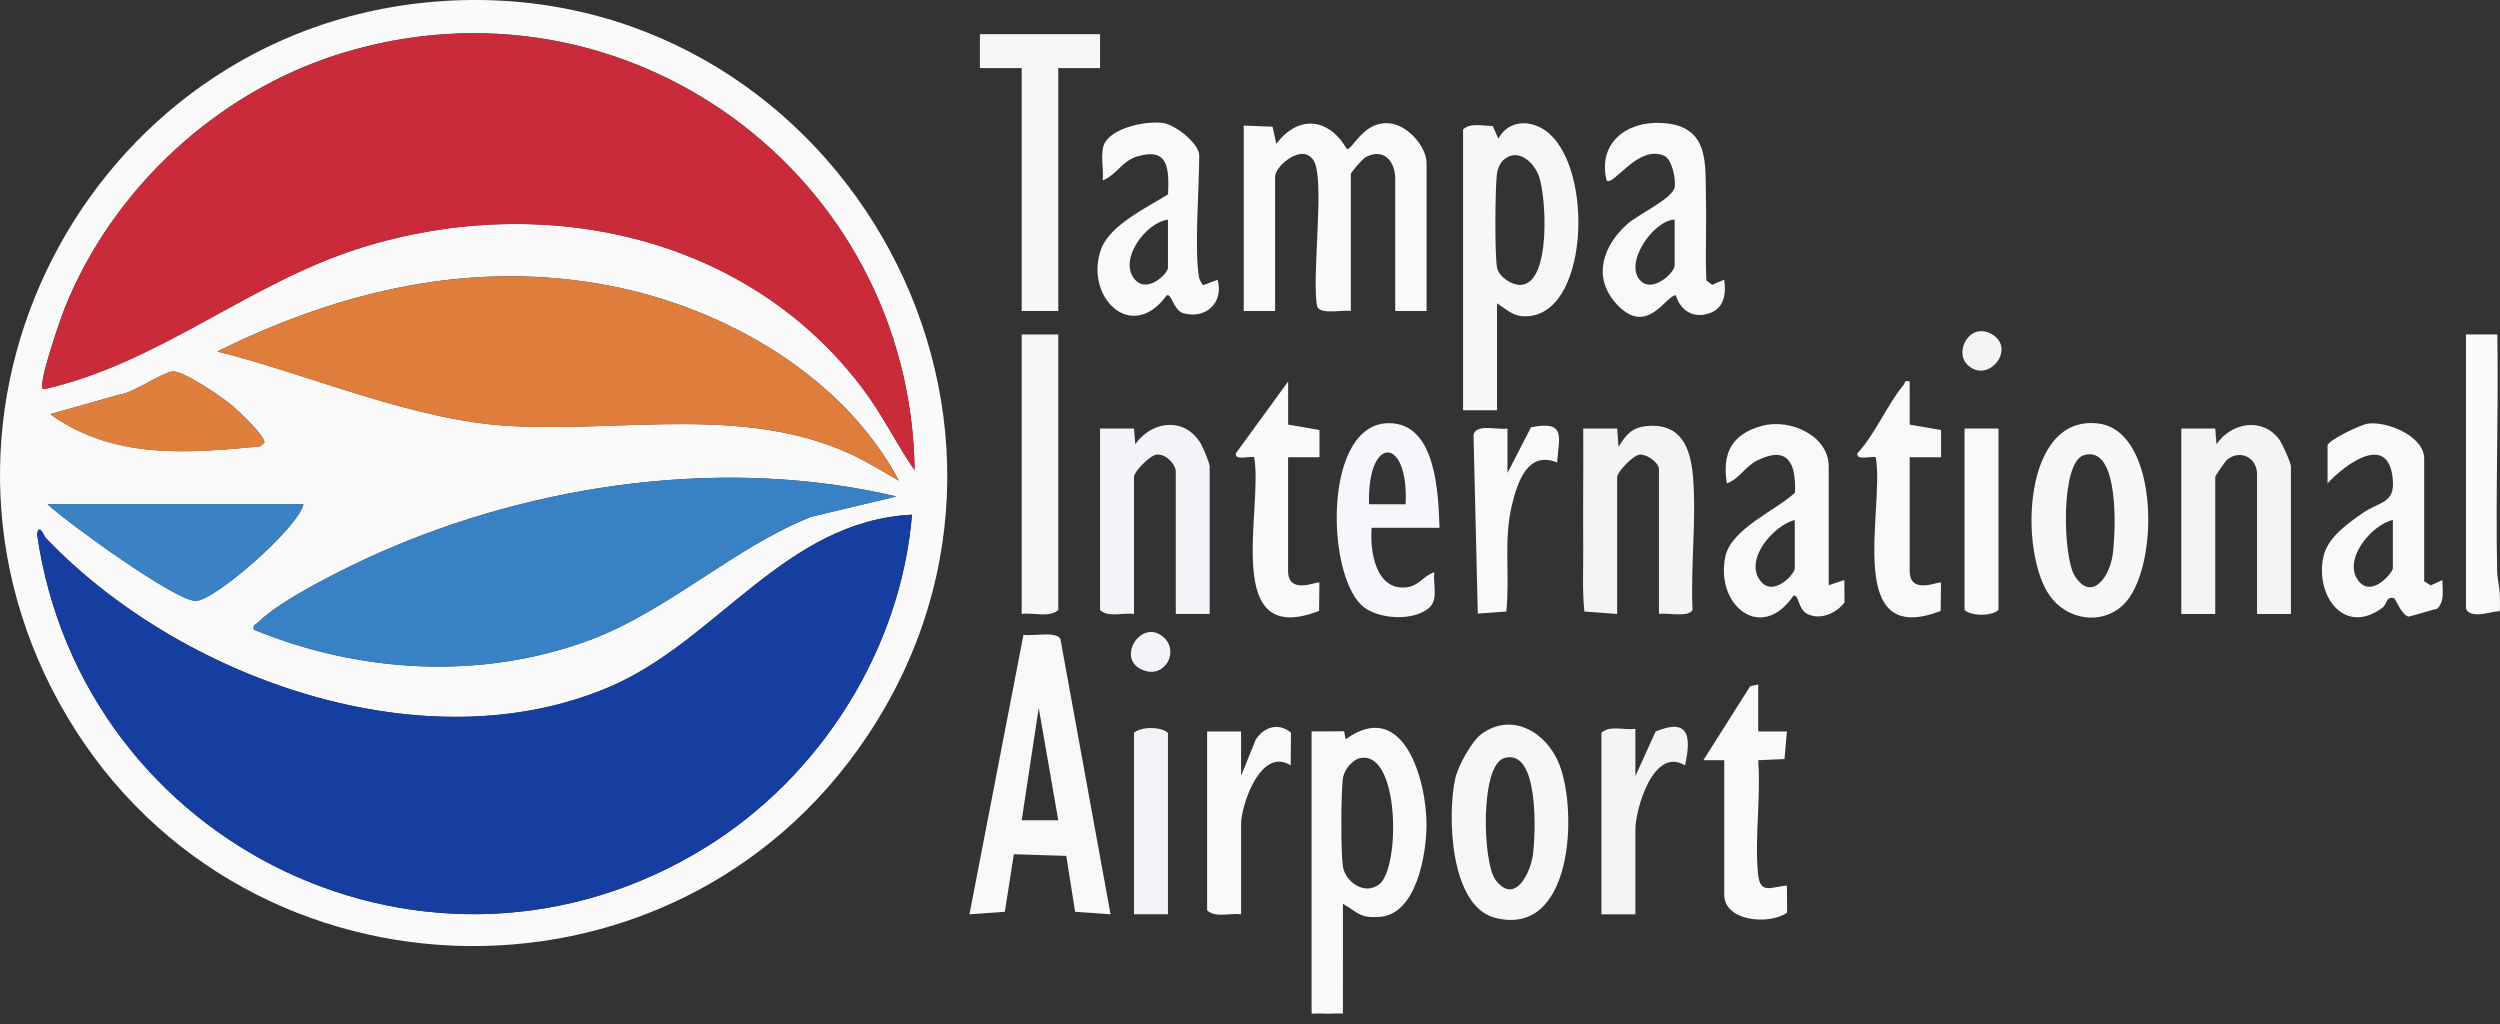
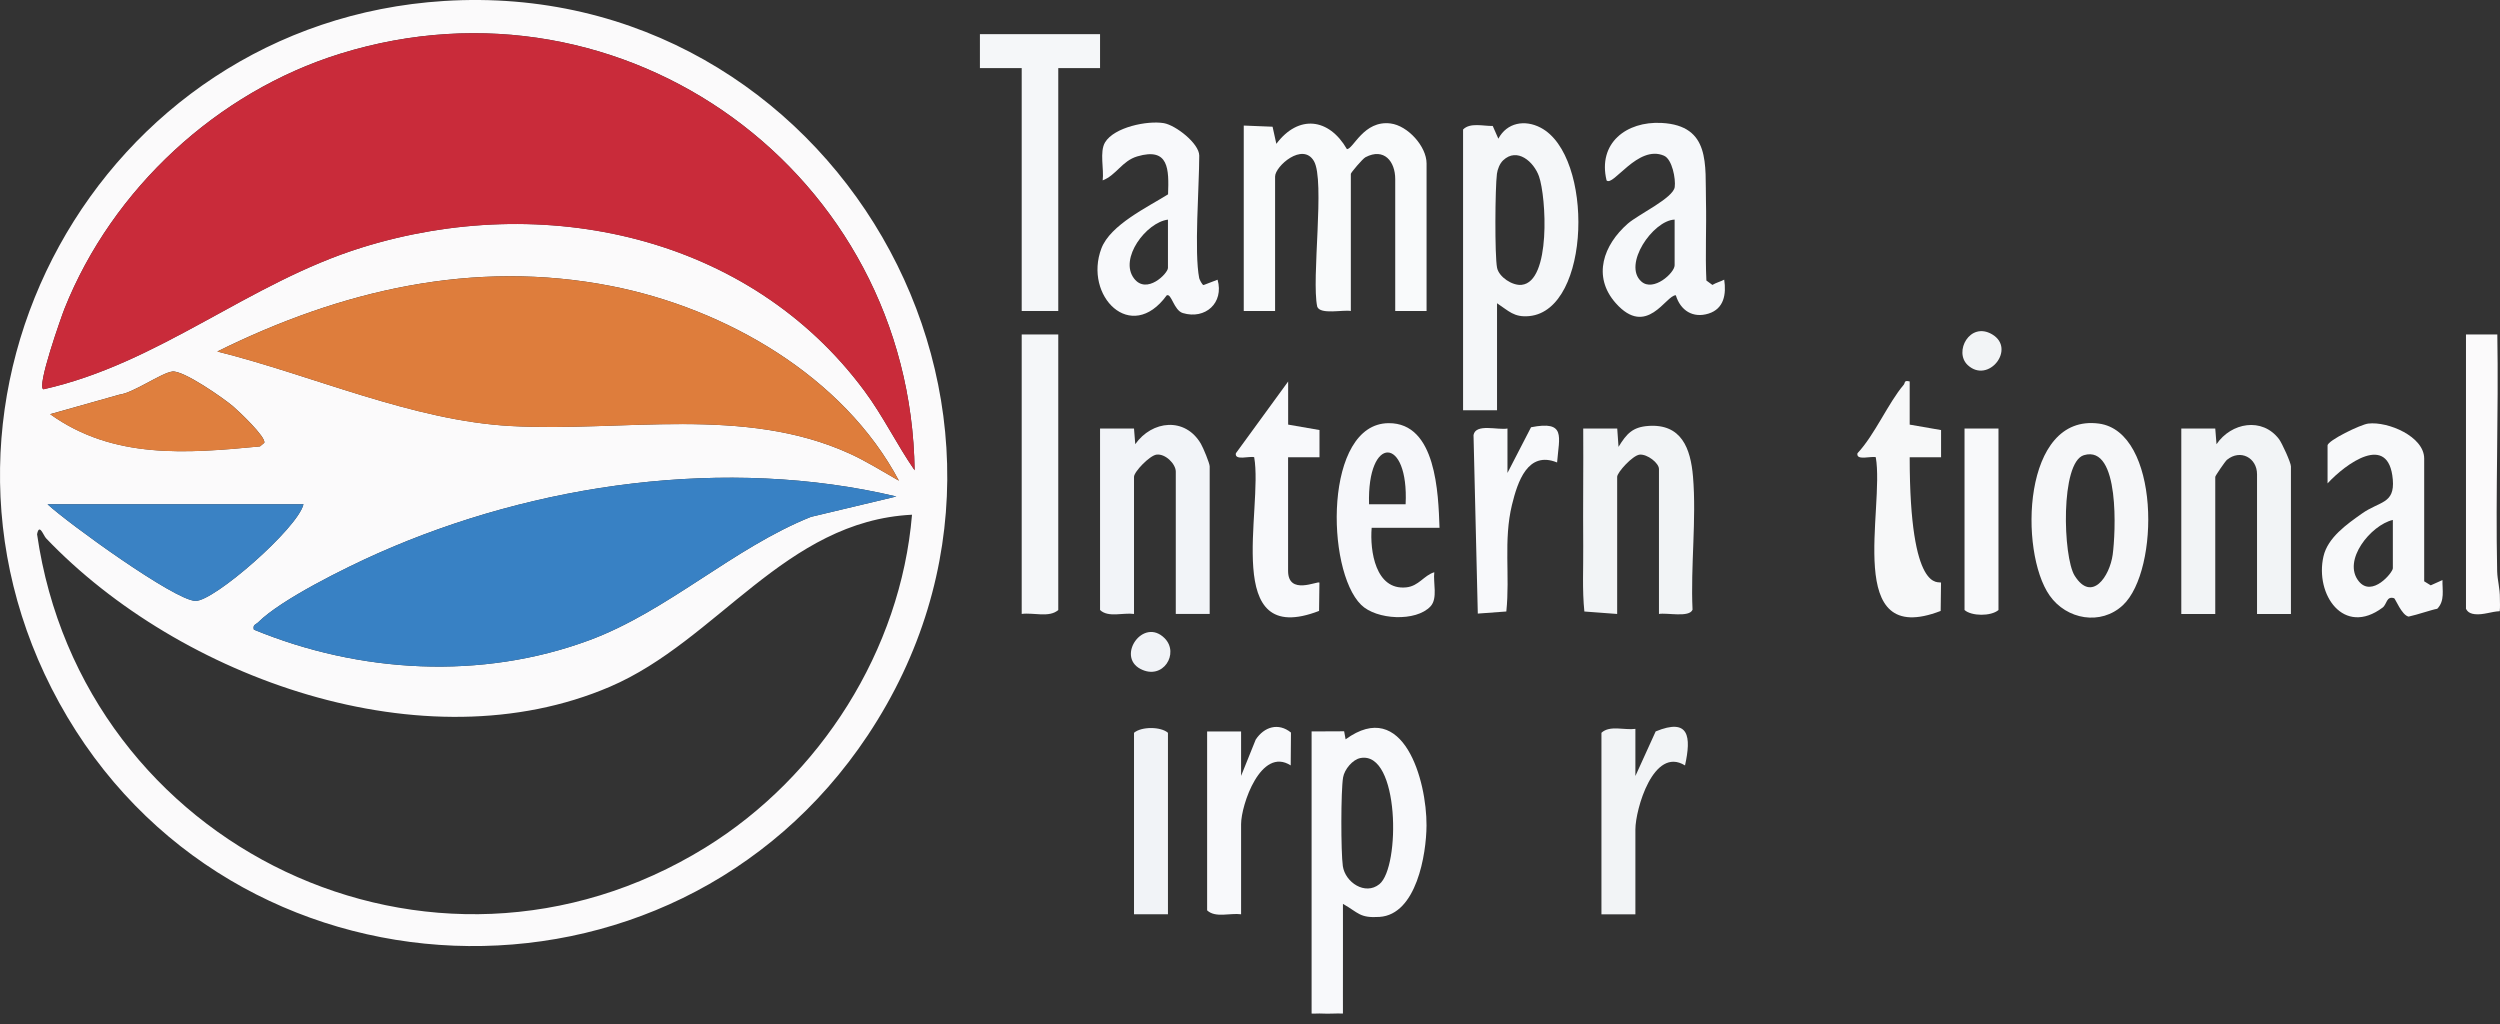
<svg xmlns="http://www.w3.org/2000/svg" width="166" height="68" viewBox="0 0 166 68" fill="none">
  <rect x="0" y="0" width="166" height="68" fill="#333333" stroke="none" />
  <path d="M29.481 0.065C55.206 -1.554 71.986 27.236 57.613 48.834C44.606 68.382 15.257 67.234 3.933 46.666C-7.204 26.435 6.565 1.508 29.481 0.065ZM60.731 31.229C60.464 11.553 41.52 -2.317 22.582 3.568C14.421 6.104 7.46 12.545 4.29 20.48C4.11 20.928 2.383 25.783 2.892 25.846C10.603 24.111 16.495 18.781 24.008 16.439C36.043 12.687 49.733 15.593 57.408 25.967C58.646 27.639 59.551 29.522 60.731 31.225V31.229ZM59.69 31.922C56.01 24.986 48.182 20.491 40.618 18.999C31.444 17.192 22.652 19.27 14.428 23.338C20.734 24.913 27.4 27.934 33.927 28.287C41.377 28.69 49.4 26.935 56.388 30.105C57.543 30.629 58.591 31.298 59.69 31.919V31.922ZM11.435 24.67C10.713 24.76 8.861 26.088 7.928 26.203L3.333 27.5C7.523 30.504 12.392 30.108 17.262 29.64L17.55 29.401C17.664 29.012 15.871 27.316 15.472 26.976C14.831 26.432 12.17 24.573 11.438 24.666L11.435 24.67ZM59.517 32.966C48.255 30.292 35.564 32.082 25.066 36.75C23.012 37.662 18.666 39.799 17.147 41.318C16.995 41.471 16.769 41.471 16.856 41.807C23.876 44.703 31.971 45.168 39.144 42.504C44.336 40.576 48.689 36.386 53.849 34.319L59.517 32.966ZM20.151 33.483H3.156C4.519 34.742 11.563 39.847 12.971 39.9C14.196 39.945 19.773 35.075 20.151 33.483ZM60.557 34.177C52.122 34.6 47.645 42.535 40.503 45.598C28.17 50.887 11.931 45.04 3.059 35.741C2.885 35.561 2.608 34.707 2.462 35.474C5.459 56.281 28.676 67.483 46.843 56.274C54.47 51.567 59.808 43.163 60.557 34.18V34.177Z" fill="#FBFAFB" />
  <path d="M82.581 8.337L84.499 8.414L84.749 9.551C86.22 7.592 88.242 7.834 89.435 9.901C89.861 9.908 90.548 7.97 92.334 8.198C93.482 8.344 94.724 9.725 94.724 10.852V20.65H92.643V11.892C92.643 10.716 91.901 9.794 90.669 10.439C90.475 10.54 89.695 11.469 89.695 11.545V20.65C89.185 20.553 87.673 20.91 87.465 20.366C87.066 18.527 87.992 11.979 87.246 10.699C86.501 9.419 84.666 11.043 84.666 11.719V20.65H82.585V8.337H82.581Z" fill="#F9FAFB" />
-   <path d="M73.737 60.709L71.389 60.543L70.799 56.831L67.32 56.721L66.721 60.543L64.372 60.709L67.959 42.147C68.531 42.264 70.178 41.876 70.414 42.445L73.74 60.709H73.737ZM67.841 54.466H70.269L68.972 47.009L67.841 54.466Z" fill="#F6F8FA" />
  <path d="M99.403 20.132V27.242H97.148V8.599C97.613 8.121 98.491 8.377 99.118 8.364L99.49 9.21C100.062 8.138 101.248 7.927 102.299 8.478C105.84 10.33 105.663 20.579 101.55 20.988C100.53 21.089 100.18 20.645 99.403 20.135V20.132ZM99.805 10.649C99.583 10.861 99.438 11.232 99.396 11.541C99.275 12.456 99.243 16.976 99.406 17.784C99.531 18.394 100.419 18.977 101.033 18.914C103 18.713 102.67 13.067 102.188 11.707C101.845 10.739 100.738 9.761 99.805 10.649Z" fill="#F5F7F9" />
  <path d="M94.721 54.814C94.71 56.735 94.051 60.724 91.599 60.883C90.271 60.97 90.208 60.602 89.171 60.016C89.161 61.574 89.185 63.141 89.171 64.699C89.164 65.562 89.175 66.436 89.171 67.3C88.713 67.279 88.242 67.328 87.784 67.3C87.555 67.286 87.319 67.314 87.09 67.3V48.567L89.251 48.557L89.348 49.091C93.195 46.299 94.738 51.828 94.721 54.814ZM90.34 50.333C89.809 50.43 89.272 51.092 89.182 51.616C89.029 52.493 89.032 56.597 89.164 57.509C89.32 58.584 90.645 59.475 91.592 58.709C92.993 57.575 92.934 49.858 90.34 50.333Z" fill="#F8F9FB" />
  <path d="M80.327 40.766H78.072V31.315C78.072 30.812 77.386 30.108 76.789 30.188C76.338 30.247 75.298 31.325 75.298 31.662V40.766C74.58 40.665 73.595 41.026 73.043 40.506V28.453H75.298L75.381 29.494C76.491 27.916 78.69 27.669 79.741 29.47C79.89 29.723 80.323 30.763 80.323 30.968V40.766H80.327Z" fill="#F2F4F8" />
  <path d="M109.461 28.281C111.643 28.135 112.257 29.758 112.416 31.655C112.652 34.472 112.25 37.628 112.385 40.482C112.177 41.027 110.668 40.669 110.155 40.767V31.142C110.155 30.747 109.381 30.14 108.872 30.188C108.41 30.233 107.38 31.367 107.38 31.662V40.767L105.202 40.604C105.053 39.161 105.14 37.701 105.126 36.258C105.105 33.66 105.143 31.052 105.126 28.454H107.384L107.47 29.671C108.008 28.797 108.403 28.353 109.465 28.281H109.461Z" fill="#F2F4F6" />
-   <path d="M96.628 51.692C96.805 50.891 97.7 49.23 98.362 48.744C100.412 47.239 102.712 48.644 103.541 50.763C104.775 53.905 104.418 62.288 99.261 60.939C96.257 60.152 96.098 54.089 96.628 51.692ZM99.875 50.34C98.269 50.818 98.435 57.304 99.32 58.449C100.596 60.103 101.619 57.963 101.786 56.76C101.963 55.452 102.233 49.632 99.875 50.336V50.34Z" fill="#F6F7F9" />
  <path d="M73.043 2.268V4.522H70.269V20.65H67.841V4.522H65.066V2.268H73.043Z" fill="#F5F7F9" />
  <path d="M110.328 8.163C113.606 8.337 113.217 10.948 113.276 13.366C113.318 15.117 113.221 16.876 113.304 18.627L113.703 18.919C113.932 18.776 114.279 18.686 114.487 18.568C114.632 19.526 114.48 20.5 113.446 20.823C112.413 21.145 111.584 20.622 111.275 19.605C110.619 19.585 109.35 22.453 107.286 20.129C105.705 18.346 106.485 16.252 108.081 14.854C108.795 14.229 111.105 13.154 111.202 12.419C111.275 11.878 111.036 10.574 110.488 10.338C108.75 9.585 107.109 12.422 106.676 11.979C106.079 9.499 107.997 8.042 110.318 8.163H110.328ZM111.195 14.58C109.749 14.642 107.734 17.583 108.986 18.693C109.784 19.401 111.195 18.121 111.195 17.615V14.58Z" fill="#F6F8FA" />
  <path d="M79.633 18.485C79.647 18.554 79.82 18.915 79.914 18.929L80.847 18.572C81.284 20.118 80.025 21.232 78.544 20.788C77.937 20.608 77.788 19.453 77.469 19.612C75.1 22.869 71.94 19.636 73.133 16.494C73.73 14.926 76.196 13.758 77.559 12.904C77.621 11.243 77.625 9.762 75.52 10.383C74.504 10.681 74.125 11.631 73.217 11.978C73.317 11.257 72.998 10.081 73.376 9.453C73.983 8.444 76.186 7.993 77.278 8.177C78.062 8.309 79.63 9.526 79.63 10.334C79.63 12.38 79.283 16.754 79.63 18.485H79.633ZM77.552 14.583C76.113 14.763 74.292 17.17 75.298 18.488C76.134 19.588 77.552 18.155 77.552 17.791V14.583Z" fill="#F8F9FB" />
  <path d="M91.079 35.045C90.95 36.574 91.335 39.207 93.371 39.002C94.211 38.916 94.537 38.212 95.237 37.996C95.151 38.69 95.48 39.727 94.988 40.261C94.023 41.302 91.398 41.16 90.382 40.164C88.02 37.851 87.919 28.129 92.203 28.098C95.369 28.073 95.504 32.763 95.584 35.048H91.075L91.079 35.045ZM93.333 33.484C93.555 28.941 90.767 28.854 90.905 33.484H93.333Z" fill="#F6F7FA" />
  <path d="M70.269 22.209V40.505C69.665 41.035 68.611 40.657 67.841 40.765V22.209H70.269Z" fill="#F5F7F9" />
  <path d="M85.529 28.193L87.614 28.554V30.361H85.529V37.905C85.529 39.556 87.489 38.557 87.61 38.685L87.586 40.565C81.073 43.08 83.889 33.816 83.278 30.358C82.973 30.267 81.964 30.607 82.061 30.098L85.533 25.332V28.193H85.529Z" fill="#F8F9FB" />
  <path d="M100.096 31.402L101.661 28.37C103.998 27.909 103.527 28.988 103.391 30.708C101.439 29.914 100.769 31.991 100.395 33.521C99.823 35.873 100.27 38.214 100.02 40.603L98.126 40.742L97.842 28.887C97.988 28.096 99.462 28.575 100.096 28.454V31.402Z" fill="#F8F9FB" />
  <path d="M82.408 51.52L83.379 49.11C83.941 48.257 84.888 47.965 85.72 48.642L85.703 50.823C83.726 49.557 82.408 53.445 82.408 54.725V60.708C81.69 60.608 80.705 60.968 80.153 60.448V48.569H82.408V51.517V51.52Z" fill="#F8F9FB" />
  <path d="M77.552 60.709H75.298V48.657C75.801 48.23 77.084 48.244 77.552 48.657V60.709Z" fill="#F1F3F7" />
  <path d="M77.33 42.377C78.333 43.38 77.223 45.204 75.724 44.416C74.115 43.57 75.912 40.959 77.33 42.377Z" fill="#F1F3F7" />
  <path d="M152.122 40.768H149.867V31.49C149.867 30.401 148.768 29.801 147.87 30.532C147.752 30.63 147.093 31.594 147.093 31.663V40.768H144.838V28.455H147.093L147.176 29.495C148.154 28.056 150.207 27.685 151.328 29.159C151.522 29.416 152.118 30.72 152.118 30.97V40.768H152.122Z" fill="#F2F4F6" />
  <path d="M140.961 40.184C139.5 41.551 137.218 41.145 136.095 39.542C134.052 36.636 134.288 27.455 139.362 28.125C143.423 28.662 143.423 37.881 140.961 40.184ZM138.373 30.223C136.795 30.691 136.982 36.99 137.756 38.224C138.887 40.028 140.083 38.29 140.284 36.82C140.468 35.474 140.791 29.505 138.373 30.223Z" fill="#F6F7F9" />
-   <path d="M121.427 38.859L122.464 38.513L122.478 39.99C121.978 40.705 120.837 41.225 119.97 40.746C119.381 40.42 119.443 39.446 119.086 39.553C116.956 42.695 113.866 40.195 114.566 36.945C114.965 35.093 117.979 33.865 119.186 32.71C119.266 30.799 118.739 29.55 116.689 30.57C115.871 30.976 115.489 31.801 114.664 32.1C114.338 30.088 114.979 28.826 116.994 28.277C118.853 27.771 121.427 28.916 121.427 30.976V38.866V38.859ZM119.172 34.524C117.737 34.899 115.766 37.195 116.915 38.603C117.757 39.64 119.172 38.138 119.172 37.732V34.524Z" fill="#F7F8F9" />
  <path d="M159.926 40.94C159.478 40.85 159.048 39.747 158.972 39.723C158.448 39.556 158.5 40.122 158.205 40.344C155.625 42.276 153.696 39.48 154.279 36.941C154.567 35.686 155.836 34.808 156.821 34.108C158.008 33.265 159.02 33.473 158.882 31.839C158.611 28.693 155.753 30.792 154.55 32.096V29.581C154.55 29.252 156.749 28.183 157.255 28.125C158.569 27.972 160.966 28.985 160.966 30.448V38.599L161.4 38.866L162.18 38.516C162.163 39.175 162.35 39.896 161.833 40.423C161.459 40.486 160.553 40.808 159.926 40.944V40.94ZM158.885 34.524C157.432 34.86 155.5 37.219 156.627 38.602C157.505 39.681 158.885 38.016 158.885 37.732V34.524Z" fill="#F8F9FA" />
-   <path d="M116.745 45.449V48.571H118.652L118.489 50.402L116.745 50.478C116.935 52.892 116.498 55.663 116.734 58.032C116.873 59.434 117.601 58.875 118.652 58.802L118.663 60.602C117.487 61.431 114.49 61.192 114.49 59.409V50.478H113.103L116.214 45.564L116.745 45.449Z" fill="#F8F9FA" />
-   <path d="M126.803 25.334V28.195L128.887 28.556V30.363H126.803V37.907C126.803 39.557 128.762 38.559 128.884 38.687L128.86 40.567C122.367 43.074 125.152 33.8 124.552 30.359C124.25 30.269 123.234 30.609 123.334 30.099C124.493 28.858 125.377 26.756 126.407 25.549C126.515 25.421 126.407 25.226 126.806 25.33L126.803 25.334Z" fill="#F7F8F9" />
+   <path d="M126.803 25.334V28.195L128.887 28.556V30.363H126.803C126.803 39.557 128.762 38.559 128.884 38.687L128.86 40.567C122.367 43.074 125.152 33.8 124.552 30.359C124.25 30.269 123.234 30.609 123.334 30.099C124.493 28.858 125.377 26.756 126.407 25.549C126.515 25.421 126.407 25.226 126.806 25.33L126.803 25.334Z" fill="#F7F8F9" />
  <path d="M163.741 40.418V22.209H165.822C165.912 27.436 165.7 32.683 165.811 37.914C165.825 38.535 166.002 39.065 165.992 39.728C165.992 40.012 166.016 40.3 165.981 40.584C165.433 40.605 164.896 40.841 164.334 40.782C163.817 40.73 163.769 40.428 163.737 40.421L163.741 40.418Z" fill="#FBFAFB" />
  <path d="M108.594 51.519L109.936 48.567C112.173 47.644 112.305 48.917 111.885 50.825C109.794 49.528 108.59 53.745 108.59 55.074V60.71H106.336V48.657C106.888 48.137 107.873 48.498 108.59 48.397V51.519H108.594Z" fill="#F2F4F6" />
  <path d="M132.699 28.453V40.506C132.196 40.932 130.913 40.918 130.445 40.506V28.453H132.699Z" fill="#F8F9FA" />
  <path d="M130.663 24.248C129.706 23.367 130.798 21.327 132.279 22.201C133.885 23.152 132.033 25.507 130.663 24.248Z" fill="#F2F4F6" />
-   <path d="M60.557 34.177C59.808 43.164 54.47 51.568 46.843 56.271C28.68 67.48 5.459 56.278 2.462 35.471C2.608 34.705 2.885 35.558 3.059 35.738C11.931 45.037 28.17 50.884 40.503 45.595C47.645 42.533 52.122 34.6 60.557 34.174V34.177Z" fill="#163DA0" />
  <path d="M60.731 31.229C59.551 29.523 58.646 27.639 57.408 25.971C49.736 15.601 36.043 12.691 24.008 16.443C16.495 18.788 10.602 24.119 2.892 25.85C2.382 25.787 4.11 20.931 4.29 20.484C7.46 12.545 14.421 6.108 22.582 3.572C41.519 -2.313 60.464 11.556 60.731 31.233V31.229Z" fill="#C92B3A" />
  <path d="M59.69 31.922C58.594 31.301 57.547 30.632 56.388 30.108C49.4 26.934 41.377 28.693 33.927 28.291C27.4 27.937 20.734 24.916 14.428 23.341C22.652 19.273 31.444 17.195 40.618 19.002C48.182 20.49 56.007 24.989 59.69 31.925V31.922Z" fill="#DE7D3C" />
  <path d="M59.517 32.967L53.849 34.319C48.689 36.386 44.336 40.576 39.144 42.505C31.971 45.168 23.876 44.703 16.856 41.807C16.769 41.474 16.991 41.474 17.147 41.318C18.666 39.799 23.009 37.663 25.066 36.751C35.568 32.082 48.258 30.293 59.517 32.967Z" fill="#3881C4" />
  <path d="M20.151 33.484C19.773 35.076 14.192 39.949 12.971 39.901C11.563 39.849 4.519 34.743 3.156 33.484H20.151Z" fill="#3A82C4" />
  <path d="M11.435 24.671C12.167 24.578 14.827 26.437 15.469 26.981C15.867 27.321 17.664 29.017 17.546 29.406L17.258 29.645C12.389 30.113 7.519 30.509 3.329 27.505L7.925 26.208C8.858 26.093 10.713 24.765 11.431 24.675L11.435 24.671Z" fill="#DF7F3E" />
</svg>